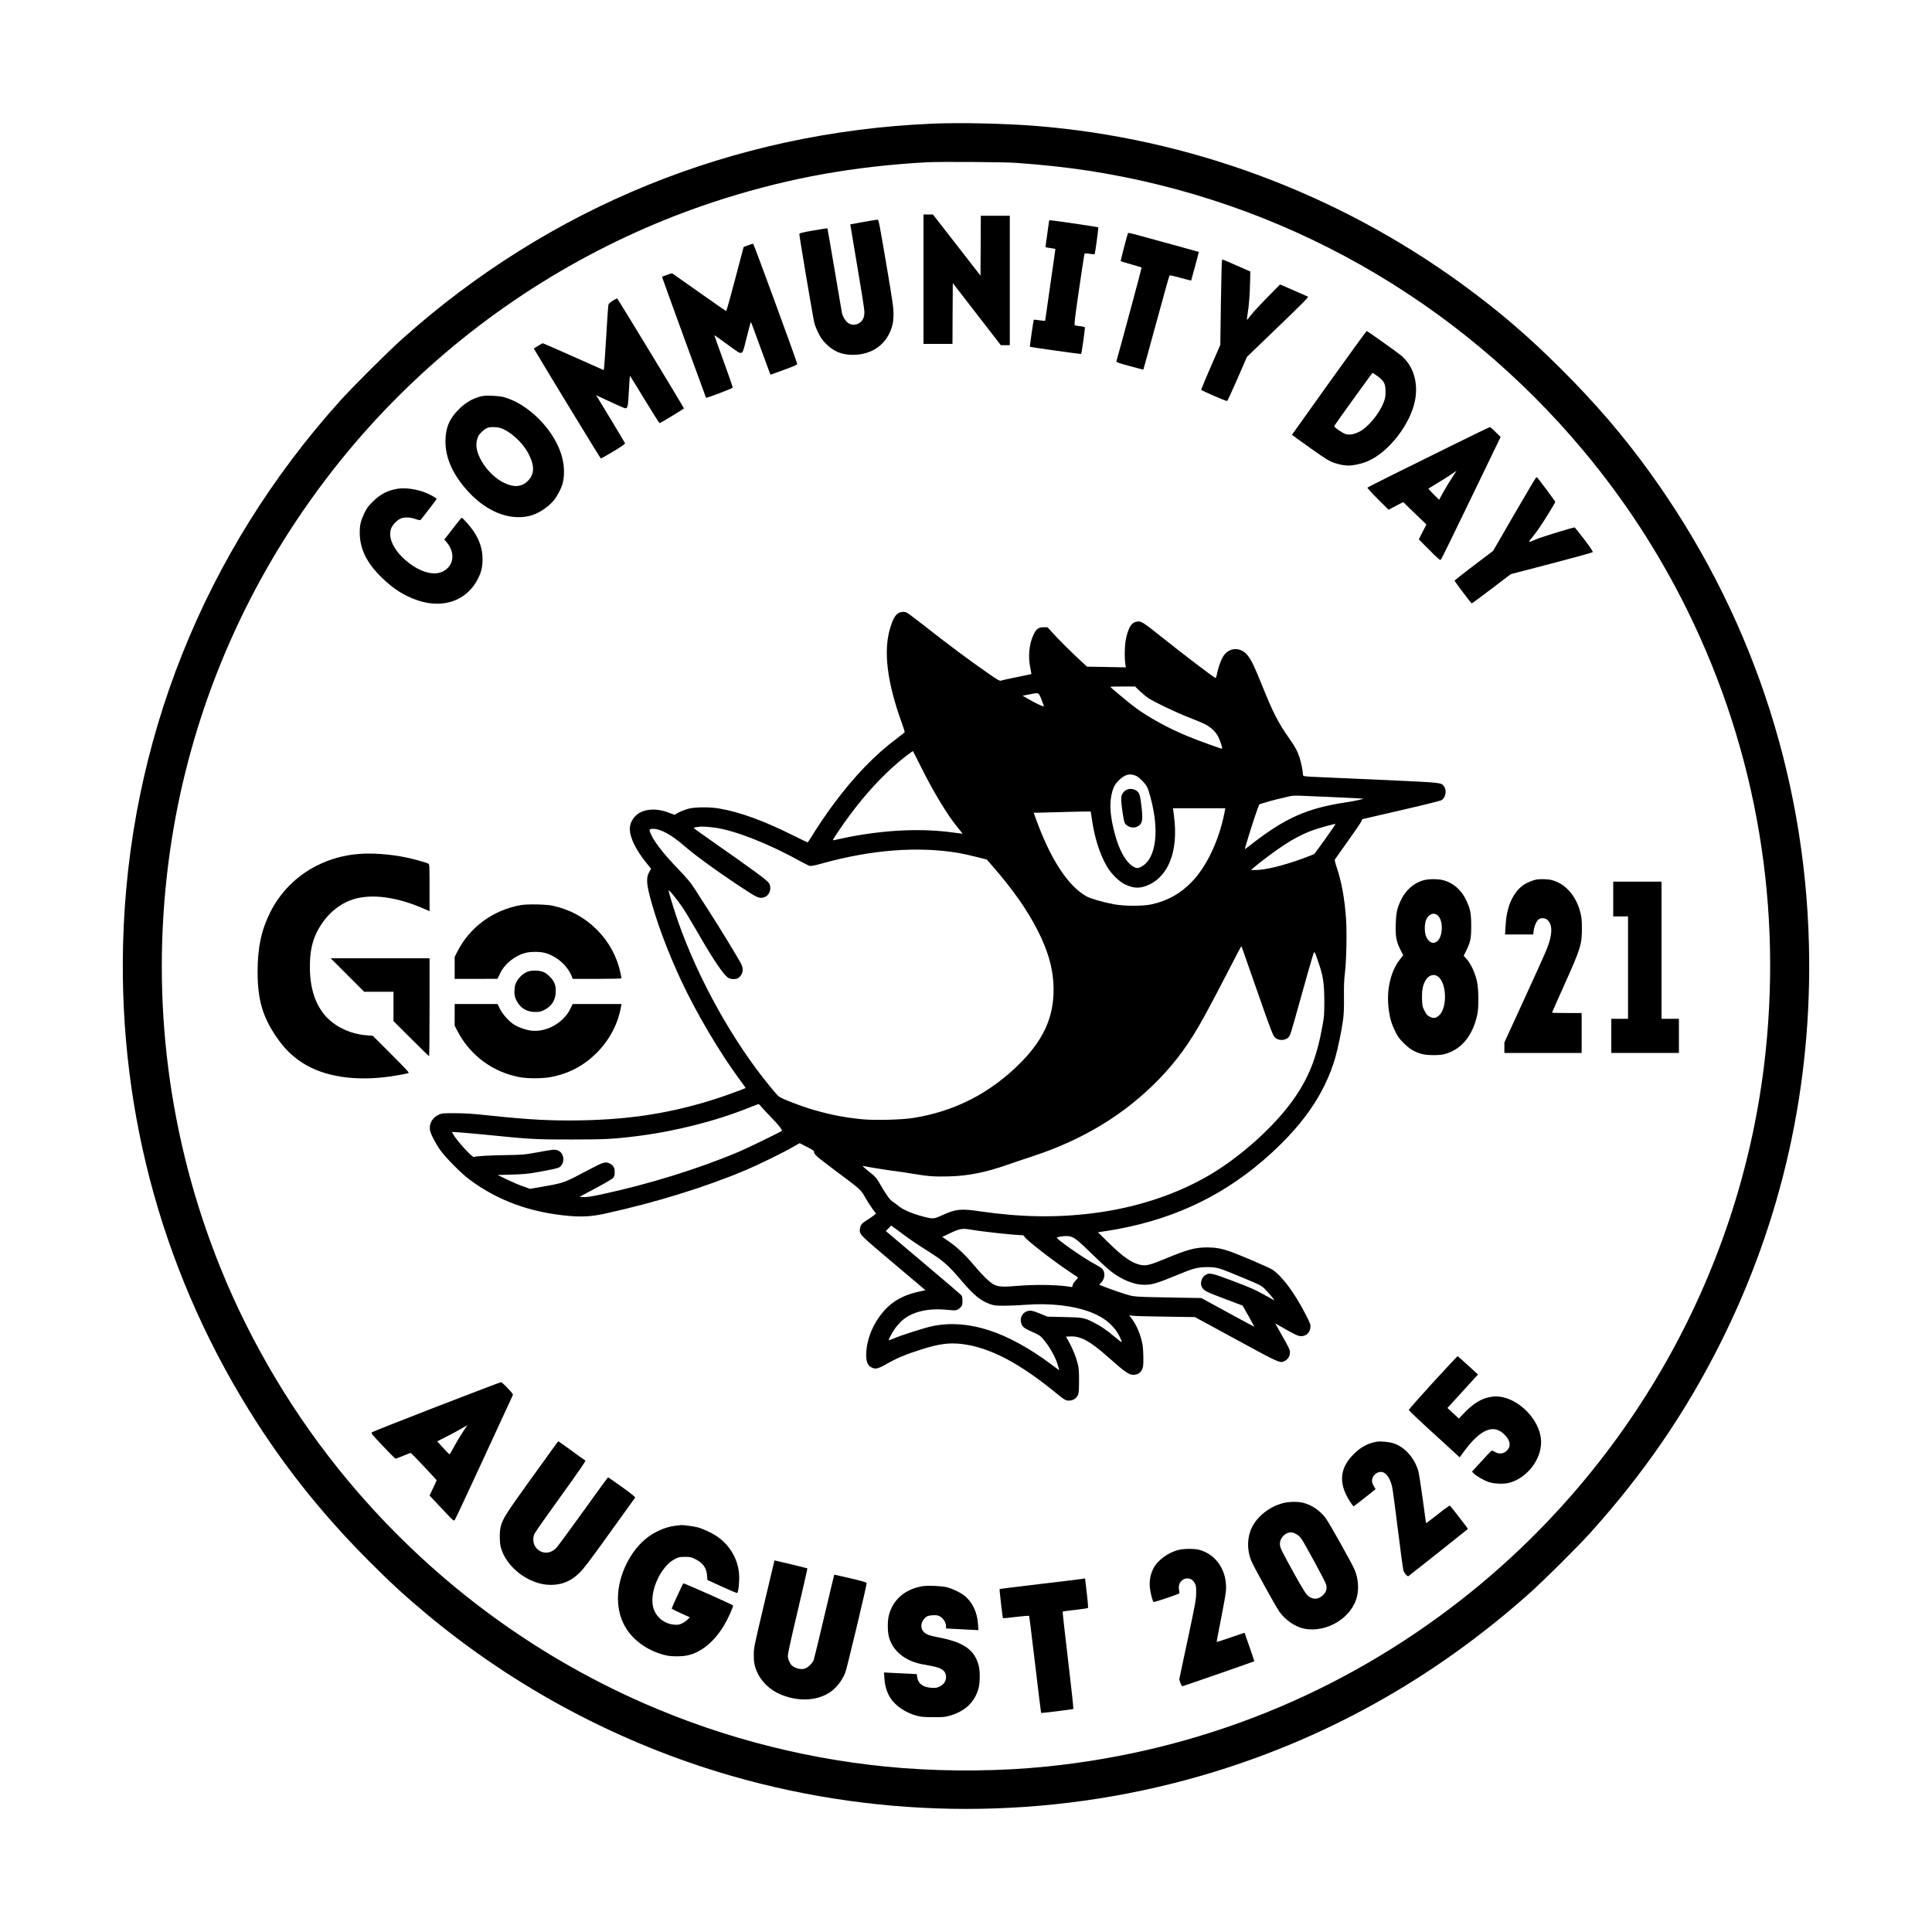
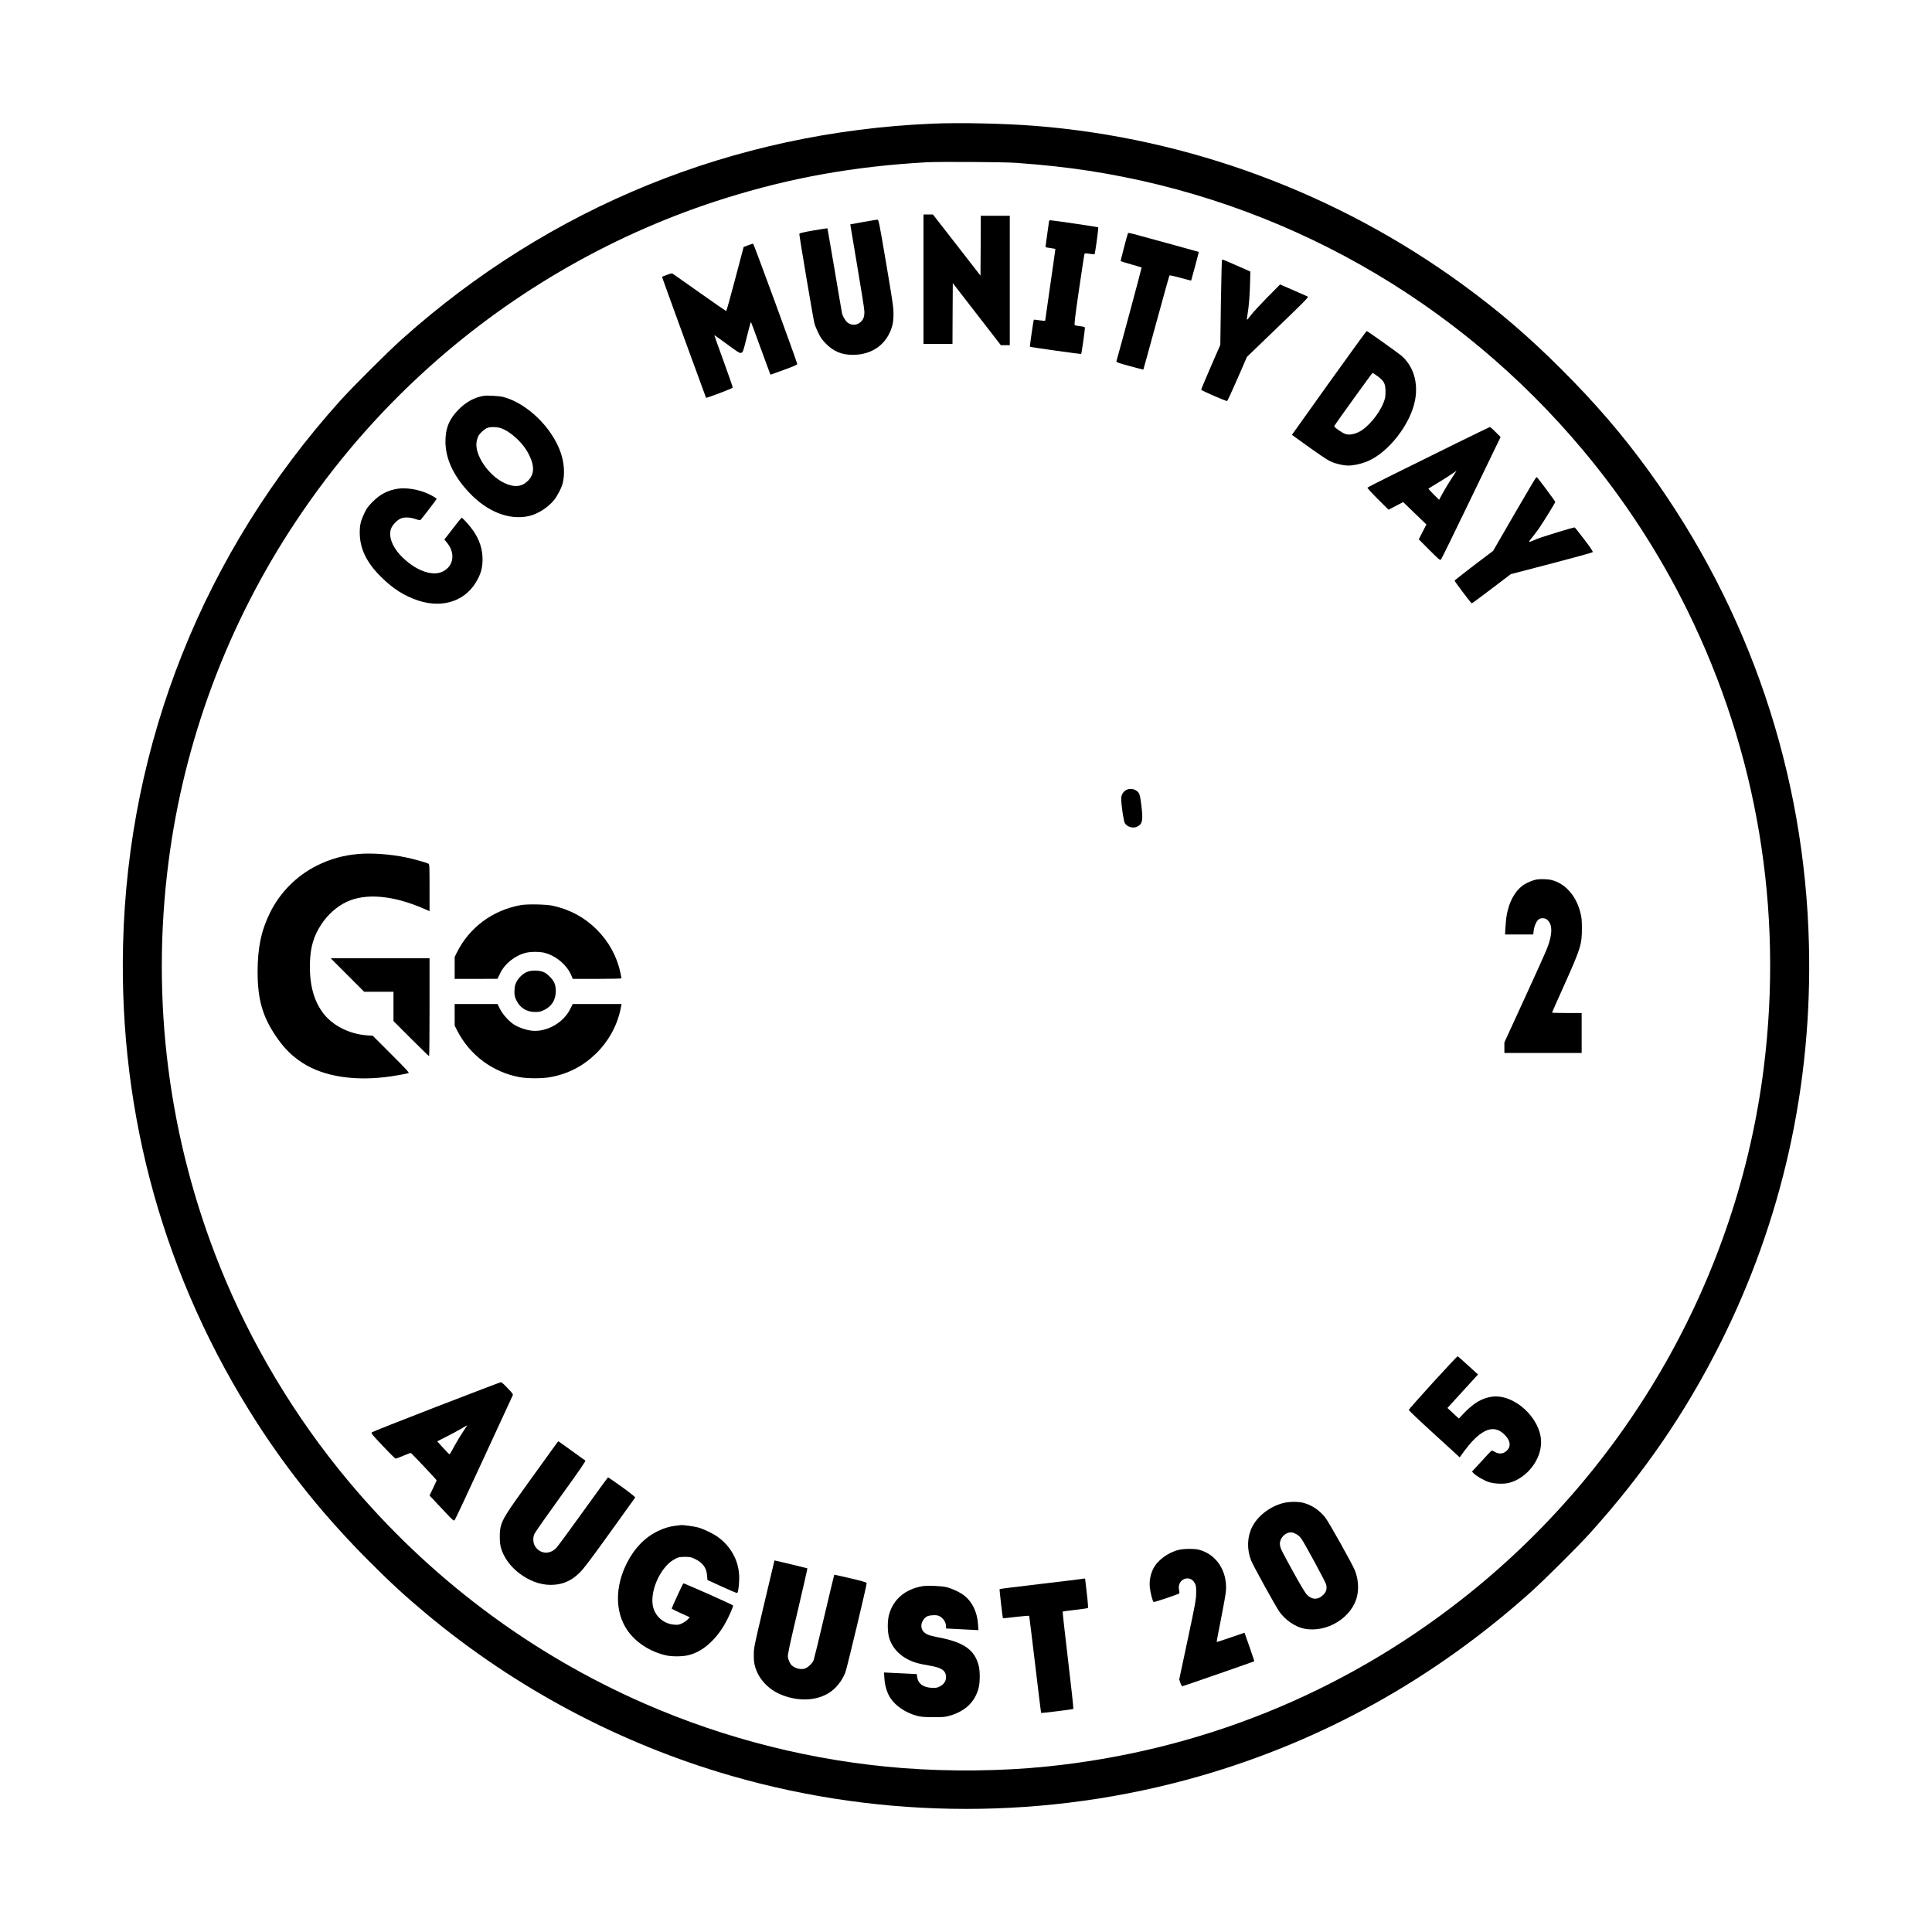
<svg xmlns="http://www.w3.org/2000/svg" version="1.0" width="100%" height="100%" viewBox="0 0 3000 3000" preserveAspectRatio="xMidYMid meet">
  <g transform="translate(0,3000) scale(0.1,-0.1)" fill="#000000" stroke="none">
    <path d="M14480 28080 c-3089 -132 -5937 -1288 -8238 -3346 -223 -200 -761 -736 -962 -959 -2113 -2350 -3292 -5304 -3369 -8442 -65 -2658 647 -5201 2080 -7427 500 -775 1064 -1472 1744 -2152 331 -332 558 -540 875 -805 1388 -1160 3015 -2025 4746 -2524 2373 -684 4914 -685 7284 -2 1900 548 3614 1501 5120 2846 216 193 749 723 936 931 827 919 1472 1858 2009 2925 970 1927 1438 4025 1384 6208 -65 2657 -922 5195 -2482 7347 -410 566 -826 1050 -1351 1575 -527 527 -978 913 -1552 1332 -1940 1413 -4244 2268 -6624 2458 -478 38 -1173 53 -1600 35z m1300 -609 c418 -30 776 -69 1116 -121 3010 -461 5738 -2005 7701 -4360 629 -754 1168 -1582 1603 -2465 1085 -2201 1494 -4641 1189 -7095 -404 -3250 -2102 -6239 -4699 -8271 -1867 -1462 -4067 -2347 -6430 -2589 -714 -73 -1505 -81 -2240 -25 -1383 107 -2754 450 -4024 1007 -1773 777 -3342 1958 -4593 3458 -823 986 -1505 2125 -1983 3311 -804 1995 -1079 4145 -804 6289 242 1889 921 3706 1979 5295 597 897 1282 1689 2075 2401 1328 1191 2908 2090 4596 2617 1020 319 1999 494 3119 557 197 11 1210 5 1395 -9z" />
    <path d="M14340 25665 l0 -1005 225 0 225 0 2 472 3 472 373 -482 373 -482 70 0 69 0 0 1005 0 1005 -225 0 -225 0 -2 -465 -3 -465 -369 475 -370 475 -73 0 -73 0 0 -1005z" />
    <path d="M13405 26553 c-110 -19 -201 -36 -202 -37 -1 -1 48 -291 108 -646 61 -355 111 -672 111 -705 2 -77 -14 -124 -55 -162 -58 -56 -140 -61 -205 -13 -32 24 -75 95 -87 145 -3 17 -56 320 -115 674 -60 354 -111 645 -112 646 -2 2 -100 -14 -218 -34 -167 -29 -216 -41 -218 -53 -4 -19 213 -1302 233 -1384 8 -33 36 -102 62 -154 37 -76 61 -110 122 -171 118 -118 243 -169 414 -169 308 0 538 172 614 460 11 41 17 105 17 175 1 96 -14 196 -114 787 -108 635 -116 678 -135 677 -11 0 -110 -17 -220 -36z" />
    <path d="M16290 26568 c0 -7 -13 -101 -29 -208 -16 -107 -27 -196 -26 -198 2 -2 36 -8 77 -14 40 -6 74 -12 76 -13 1 -1 -34 -249 -78 -551 -44 -301 -80 -553 -80 -560 0 -8 -24 -7 -87 2 -48 7 -89 12 -90 10 -5 -4 -65 -417 -61 -420 8 -7 791 -117 796 -112 8 9 63 398 58 412 -3 7 -34 15 -74 19 -37 4 -75 10 -82 15 -12 7 0 104 65 555 44 301 82 551 86 556 3 6 32 6 78 -2 40 -6 75 -9 77 -6 10 9 64 411 57 417 -8 7 -711 110 -745 110 -10 0 -18 -6 -18 -12z" />
    <path d="M17516 26382 c-10 -18 -118 -433 -114 -438 3 -2 76 -25 163 -49 86 -24 159 -46 162 -49 4 -3 -351 -1319 -392 -1457 -4 -13 34 -26 205 -73 116 -32 213 -57 214 -55 2 2 92 330 201 729 109 399 201 729 205 733 4 4 80 -12 170 -37 90 -25 165 -44 166 -43 4 6 121 442 119 445 -2 2 -673 187 -1007 277 -48 13 -90 20 -92 17z" />
    <path d="M11616 26191 l-69 -26 -131 -497 c-72 -274 -135 -498 -140 -498 -4 0 -184 124 -400 277 -215 152 -403 284 -417 294 -26 19 -28 18 -103 -9 -42 -15 -76 -29 -76 -32 0 -8 679 -1872 683 -1876 9 -9 412 145 415 157 1 8 -63 194 -143 413 -80 219 -144 400 -143 401 2 2 91 -61 198 -140 178 -131 196 -142 221 -133 26 9 30 20 85 244 32 129 61 234 64 234 3 0 67 -172 143 -383 76 -210 144 -394 150 -408 l12 -27 208 75 c156 57 207 79 206 92 -1 29 -674 1864 -684 1867 -5 1 -41 -10 -79 -25z" />
    <path d="M18975 25959 c-4 -5 -11 -304 -17 -662 l-9 -652 -150 -344 c-82 -189 -148 -348 -147 -353 5 -14 388 -180 403 -175 6 3 78 158 160 346 l148 340 459 442 c419 403 498 483 487 493 -2 1 -100 45 -218 96 l-214 93 -197 -199 c-108 -110 -223 -234 -255 -277 -32 -43 -60 -75 -62 -73 -3 3 2 48 11 101 20 114 34 306 38 504 l3 145 -210 92 c-115 51 -213 93 -217 93 -4 1 -10 -4 -13 -10z" />
-     <path d="M9515 25331 c-36 -23 -63 -47 -67 -62 -4 -13 -19 -222 -33 -464 -15 -242 -29 -465 -33 -496 l-7 -56 -468 208 c-258 115 -473 209 -478 209 -5 0 -39 -18 -75 -41 l-65 -41 25 -42 c189 -320 1007 -1661 1015 -1664 6 -2 94 47 196 109 134 81 184 116 180 127 -4 12 -388 650 -433 720 l-15 24 34 -15 c19 -8 117 -54 218 -101 101 -47 191 -86 201 -86 37 0 42 25 55 265 7 130 14 237 16 239 2 3 104 -162 227 -365 123 -203 228 -369 234 -369 13 0 378 221 378 229 0 12 -1028 1705 -1037 1707 -4 2 -35 -14 -68 -35z" />
    <path d="M20636 24054 l-575 -806 92 -67 c334 -241 443 -315 509 -346 78 -37 196 -64 278 -64 72 0 189 24 275 58 336 130 693 585 760 968 48 272 -32 524 -215 680 -56 48 -527 383 -538 383 -5 0 -269 -363 -586 -806z m758 102 c100 -74 121 -117 120 -241 0 -77 -5 -102 -32 -171 -71 -178 -248 -388 -383 -452 -78 -38 -152 -49 -205 -32 -57 19 -185 109 -176 125 29 49 589 825 595 825 4 0 41 -24 81 -54z" />
    <path d="M7515 23854 c-144 -23 -274 -92 -390 -209 -148 -147 -208 -292 -208 -500 0 -268 124 -534 368 -794 279 -296 616 -430 920 -366 141 30 300 130 398 250 54 67 119 194 136 268 33 139 22 303 -29 459 -131 393 -523 776 -895 874 -60 15 -243 26 -300 18z m261 -502 c77 -27 158 -79 240 -155 93 -87 157 -171 206 -274 81 -167 73 -291 -25 -390 -95 -94 -211 -105 -363 -34 -251 117 -471 445 -433 644 5 27 16 64 25 83 21 44 102 117 146 131 51 17 148 14 204 -5z" />
    <path d="M22580 23100 c-300 -148 -724 -358 -943 -466 -218 -108 -400 -201 -403 -206 -4 -6 68 -85 160 -177 l167 -166 113 59 114 60 180 -174 181 -174 -59 -115 -59 -116 164 -165 c147 -147 166 -163 180 -149 8 8 220 439 470 959 l456 944 -78 78 c-43 43 -82 78 -88 77 -5 0 -255 -121 -555 -269z m-30 -514 c-38 -57 -100 -159 -137 -225 l-67 -122 -85 85 c-47 47 -83 87 -81 89 3 2 66 41 141 86 75 45 172 106 215 136 44 30 80 55 81 55 1 0 -29 -47 -67 -104z" />
    <path d="M23844 22573 c-9 -10 -161 -267 -338 -572 l-321 -555 -299 -226 c-164 -125 -298 -231 -299 -236 0 -12 256 -353 266 -353 4 -1 143 101 308 227 l299 227 630 164 c347 91 635 170 641 177 7 9 -28 62 -131 198 -78 102 -144 186 -149 186 -29 0 -510 -147 -588 -180 -143 -61 -142 -61 -70 27 35 44 84 109 108 144 79 116 249 393 249 405 0 11 -277 384 -286 384 -2 0 -11 -8 -20 -17z" />
    <path d="M6175 22411 c-157 -26 -269 -84 -386 -200 -73 -73 -93 -100 -132 -181 -57 -121 -71 -181 -71 -305 2 -246 107 -463 333 -685 185 -183 359 -293 571 -364 399 -132 763 0 933 340 51 101 70 182 70 299 0 155 -44 294 -139 436 -48 72 -169 209 -184 209 -5 0 -46 -48 -91 -107 -46 -60 -105 -136 -131 -169 l-48 -62 36 -43 c140 -166 111 -370 -63 -455 -167 -82 -441 25 -660 259 -129 140 -183 297 -139 412 21 54 86 123 141 150 57 28 152 26 238 -5 42 -15 71 -20 77 -14 22 22 250 320 250 326 0 12 -78 58 -153 90 -143 61 -328 89 -452 69z" />
-     <path d="M13970 20489 c-60 -24 -100 -87 -144 -229 -113 -356 -54 -848 176 -1483 27 -75 48 -141 46 -146 -2 -5 -57 -49 -123 -99 -342 -255 -656 -581 -985 -1022 -99 -132 -281 -402 -350 -520 -23 -38 -46 -70 -50 -70 -5 0 -102 47 -217 104 -464 232 -831 366 -1158 422 -145 25 -375 23 -476 -4 -75 -20 -192 -72 -203 -91 -3 -5 -37 4 -75 20 -156 65 -314 76 -436 29 -115 -45 -195 -155 -195 -271 0 -137 94 -328 263 -536 l67 -83 -30 -53 c-45 -80 -42 -168 9 -369 99 -384 273 -852 486 -1310 239 -511 603 -1127 914 -1547 51 -68 91 -124 89 -126 -9 -8 -339 -128 -448 -163 -691 -223 -1329 -325 -2110 -339 -470 -8 -807 10 -1454 79 -229 24 -349 32 -501 32 -190 1 -203 0 -253 -23 -96 -43 -150 -137 -136 -237 9 -59 85 -207 161 -314 85 -119 326 -362 453 -456 440 -328 948 -513 1548 -565 211 -18 354 -8 557 36 779 170 1571 415 2188 677 207 88 582 272 738 362 l96 55 111 -57 c89 -45 112 -61 112 -78 0 -39 41 -74 314 -279 419 -312 411 -305 481 -430 33 -58 84 -138 114 -178 l54 -71 -37 -31 c-20 -16 -67 -48 -104 -71 -80 -49 -103 -78 -109 -136 -10 -86 -13 -82 521 -533 l496 -419 -107 -24 c-309 -69 -504 -208 -663 -472 -94 -156 -150 -346 -150 -510 0 -104 24 -163 80 -192 64 -34 101 -25 244 56 156 89 290 145 527 220 275 88 431 109 629 87 442 -52 910 -299 1512 -798 57 -47 100 -74 123 -79 79 -14 152 24 177 94 9 25 13 93 13 217 0 154 -3 193 -23 269 -26 103 -82 239 -140 341 l-40 70 73 3 c157 6 303 -74 579 -319 283 -251 334 -285 413 -276 56 6 92 31 118 83 16 33 19 60 19 174 0 74 -6 169 -13 210 -27 149 -90 301 -169 406 l-39 50 56 -7 c31 -5 261 -11 511 -14 l455 -7 635 -345 c686 -374 687 -374 760 -336 50 26 80 76 80 132 0 41 -14 72 -115 249 l-114 203 42 -24 c234 -135 304 -171 346 -174 86 -8 150 47 159 135 4 45 -1 59 -75 203 -171 333 -364 593 -516 694 -55 36 -512 232 -666 285 -130 44 -220 60 -344 60 -189 0 -309 -32 -648 -174 -239 -99 -303 -115 -387 -98 -136 28 -275 125 -505 351 l-158 156 138 21 c946 147 1733 501 2419 1088 603 518 960 1025 1128 1603 42 147 99 422 121 588 12 87 16 185 14 355 -2 172 2 273 15 375 23 189 32 625 17 840 -21 311 -70 577 -147 803 -19 56 -31 108 -27 115 4 7 96 137 206 290 109 152 203 291 209 307 5 17 11 30 12 30 1 0 274 63 606 140 390 90 614 146 630 158 60 44 77 150 33 210 -45 62 -13 58 -964 102 -480 21 -950 42 -1044 46 -105 4 -173 11 -177 18 -4 6 -8 24 -8 39 0 41 -28 172 -52 247 -31 96 -66 161 -160 295 -171 243 -250 397 -418 815 -117 291 -166 394 -221 466 -99 130 -262 140 -362 24 -41 -48 -86 -156 -112 -270 -24 -107 -22 -103 -45 -90 -44 24 -513 381 -804 614 -320 255 -337 266 -410 252 -75 -14 -118 -81 -158 -245 -23 -94 -30 -296 -15 -405 l9 -59 -301 6 -302 5 -96 89 c-131 120 -353 340 -443 441 l-75 82 -62 0 c-79 0 -114 -27 -159 -125 -65 -144 -82 -331 -45 -510 10 -49 18 -91 17 -92 0 0 -104 -22 -230 -48 -126 -25 -237 -50 -246 -55 -13 -7 -51 14 -171 97 -308 213 -623 447 -1040 775 -125 98 -239 182 -254 188 -32 12 -72 12 -105 -1z m3725 -1217 c39 -37 99 -87 135 -111 101 -66 406 -212 618 -296 106 -41 225 -91 264 -111 93 -47 167 -118 206 -197 32 -65 67 -175 59 -183 -6 -6 -371 126 -542 197 -284 116 -599 289 -800 437 -87 64 -395 320 -395 328 0 2 87 4 193 4 l193 0 69 -68z m-1524 -132 c21 -52 38 -101 38 -108 1 -13 -140 54 -262 125 l-68 40 103 20 c152 31 144 34 189 -77z m-1872 -1045 c201 -403 418 -760 580 -955 39 -46 69 -85 68 -86 -1 -1 -58 7 -127 16 -495 70 -1045 47 -1635 -66 -71 -14 -156 -32 -189 -40 -32 -8 -60 -13 -63 -10 -6 6 140 224 257 381 251 339 508 617 780 846 66 56 203 159 206 156 2 -1 57 -110 123 -242z m3339 -141 c50 -21 145 -117 176 -179 29 -60 76 -237 101 -380 74 -426 -1 -756 -196 -855 -52 -27 -77 -25 -130 9 -115 73 -215 258 -284 524 -61 238 -77 413 -51 557 22 121 51 185 112 246 99 99 171 119 272 78z m3002 -329 c190 -8 388 -18 440 -21 l95 -7 -75 -19 c-41 -10 -135 -27 -209 -38 -593 -90 -937 -243 -1458 -649 -57 -44 -103 -79 -103 -77 0 25 155 518 197 626 l28 71 95 29 c82 26 236 64 390 99 25 5 92 8 150 5 58 -2 260 -11 450 -19z m-1631 -267 c-87 -424 -279 -824 -509 -1058 -177 -180 -372 -288 -620 -343 -135 -29 -416 -29 -580 1 -167 31 -366 88 -430 124 -287 161 -557 575 -784 1201 l-35 97 52 0 c29 0 226 5 439 12 213 6 390 9 393 7 2 -3 12 -57 20 -120 39 -281 123 -545 233 -733 68 -116 187 -233 282 -279 141 -68 246 -67 388 3 134 66 245 193 308 350 81 199 101 444 60 740 l-12 90 407 0 406 0 -18 -92z m1570 -385 c-89 -125 -168 -231 -173 -235 -6 -4 -83 -34 -171 -67 -302 -111 -591 -182 -743 -181 l-67 1 35 30 c90 79 317 250 449 338 165 110 320 192 465 245 95 36 357 108 364 101 2 -2 -69 -106 -159 -232z m-9484 176 c311 -41 844 -250 1343 -528 60 -34 122 -63 138 -67 21 -4 85 9 195 40 763 212 1485 267 2114 161 55 -9 176 -36 269 -59 l169 -43 95 -109 c315 -364 525 -663 688 -979 175 -339 254 -631 254 -936 0 -428 -160 -779 -520 -1139 -468 -468 -1025 -752 -1670 -851 -172 -27 -580 -37 -767 -20 -272 25 -499 68 -773 148 -195 56 -506 177 -543 212 -16 14 -75 82 -131 151 -571 693 -1111 1662 -1423 2550 -67 192 -155 480 -150 493 4 14 108 -111 201 -243 41 -58 144 -227 229 -375 251 -440 423 -696 496 -739 45 -26 123 -26 160 1 65 49 82 134 41 213 -45 89 -332 560 -493 810 -91 140 -198 307 -238 370 -56 87 -110 151 -224 270 -271 280 -431 491 -465 612 -9 30 2 38 54 38 114 0 285 -94 481 -265 194 -169 622 -475 1022 -731 127 -81 168 -91 239 -58 70 33 98 140 55 210 -27 45 -220 187 -929 683 -128 90 -235 167 -237 172 -6 8 27 16 95 22 43 4 119 -1 225 -14z m8245 -2019 c34 -96 113 -321 175 -500 214 -614 251 -712 284 -742 54 -48 144 -49 201 -2 35 30 27 6 204 639 69 248 143 509 165 580 45 150 33 156 107 -59 70 -203 87 -318 88 -591 0 -208 -3 -244 -28 -380 -91 -503 -216 -816 -457 -1155 -297 -417 -817 -884 -1303 -1169 -513 -301 -1144 -508 -1806 -590 -572 -72 -1125 -62 -1755 30 -296 44 -377 35 -584 -61 -121 -56 -140 -58 -256 -31 -192 47 -347 111 -426 177 -24 20 -61 47 -81 60 -47 30 -99 99 -183 244 -78 136 -81 139 -210 243 -60 48 -90 77 -75 73 52 -13 370 -65 500 -81 74 -9 198 -27 275 -41 227 -39 334 -47 555 -41 301 7 571 61 912 180 84 30 259 88 388 131 793 259 1443 657 1973 1205 268 278 472 559 682 941 108 196 297 554 442 838 80 156 147 282 149 280 2 -2 31 -82 64 -178z m-7505 -2330 c26 -30 84 -93 130 -140 132 -136 190 -211 174 -221 -46 -30 -529 -265 -654 -318 -630 -268 -1410 -510 -2162 -671 -142 -30 -209 -40 -259 -38 l-67 3 253 135 c167 89 260 145 274 163 16 21 21 43 21 87 0 68 -21 104 -76 133 -64 34 -105 22 -340 -104 -369 -196 -370 -197 -696 -254 l-202 -35 -103 36 c-57 19 -170 68 -252 107 l-149 72 219 6 c170 5 253 12 371 33 248 43 347 65 373 84 40 30 62 80 57 135 -8 89 -72 142 -162 134 -27 -3 -140 -21 -250 -42 -192 -35 -211 -37 -465 -41 -255 -3 -478 -16 -511 -29 -28 -11 -279 267 -329 364 l-12 24 113 -6 c63 -4 267 -23 454 -41 634 -65 744 -71 1285 -70 519 0 661 7 1040 55 586 74 1226 238 1730 443 74 30 138 54 141 53 3 -1 27 -27 54 -57z m2123 -1918 c154 -116 277 -200 447 -307 245 -154 322 -222 538 -477 181 -212 290 -300 436 -350 57 -20 85 -23 216 -23 83 0 231 6 330 14 380 30 751 -13 1020 -118 213 -82 375 -224 450 -396 14 -32 25 -61 23 -65 -2 -5 -48 30 -102 76 -128 108 -222 173 -332 228 -152 76 -167 79 -459 85 l-260 6 -120 49 c-96 39 -128 47 -161 43 -103 -11 -161 -113 -120 -211 19 -45 49 -67 173 -121 85 -37 115 -56 147 -92 115 -129 212 -304 250 -448 l14 -53 -120 89 c-687 512 -1288 708 -1840 599 -117 -23 -513 -149 -620 -198 -38 -17 -68 -26 -68 -21 0 16 50 110 91 170 20 31 65 83 99 117 152 150 415 216 728 182 131 -14 151 -9 202 45 22 23 25 36 25 95 0 61 -3 72 -28 98 -15 16 -283 244 -595 507 l-567 479 40 41 c22 23 41 43 43 44 2 0 56 -39 120 -87z m1118 24 c175 -31 678 -85 795 -86 17 0 29 -8 37 -24 19 -43 440 -371 690 -537 75 -50 139 -93 141 -95 2 -2 -14 -23 -36 -47 -23 -24 -44 -57 -47 -73 l-7 -30 -92 13 c-176 24 -502 27 -731 8 -257 -22 -324 -18 -397 21 -66 36 -172 139 -308 301 -133 158 -268 286 -392 369 l-98 67 98 47 c170 82 211 90 347 66z m1557 -110 c66 -24 117 -66 332 -276 115 -113 251 -236 300 -273 166 -124 350 -197 497 -197 135 0 193 18 587 180 190 78 264 95 406 94 144 0 172 -9 569 -175 249 -104 262 -111 318 -166 59 -58 154 -173 144 -173 -3 0 -77 40 -163 89 -134 75 -206 107 -468 206 -339 128 -374 136 -437 97 -59 -36 -87 -127 -57 -185 30 -58 58 -73 347 -182 l287 -108 90 -159 c50 -88 91 -164 93 -168 2 -5 -183 93 -410 218 l-413 226 -395 7 c-657 12 -647 11 -783 53 -112 35 -291 98 -372 132 l-37 15 36 39 c54 60 60 146 15 204 -11 14 -60 46 -109 72 -174 89 -629 408 -599 418 68 24 171 30 222 12z" />
    <path d="M17482 17730 c-45 -28 -72 -76 -72 -130 0 -97 37 -349 56 -381 36 -61 130 -87 192 -55 84 44 94 95 64 338 -16 127 -24 162 -42 188 -42 59 -135 78 -198 40z" />
    <path d="M5562 16739 c-233 -20 -437 -78 -642 -180 -313 -157 -570 -415 -725 -727 -138 -278 -195 -547 -195 -925 1 -423 74 -682 278 -988 129 -192 250 -314 420 -424 335 -215 821 -289 1372 -209 103 15 237 40 274 51 15 4 -39 63 -269 293 l-287 287 -87 6 c-286 21 -551 158 -697 364 -139 193 -202 449 -191 772 8 238 59 410 177 588 101 153 238 275 391 348 295 140 721 103 1198 -104 l91 -40 0 364 c0 337 -1 365 -17 374 -33 17 -226 71 -343 96 -244 51 -540 73 -748 54z" />
-     <path d="M22116 16334 c-152 -37 -285 -150 -360 -306 -63 -133 -77 -197 -83 -378 -6 -192 8 -268 71 -394 l45 -88 -48 -62 c-142 -181 -209 -451 -182 -732 16 -160 42 -259 103 -383 44 -91 62 -116 137 -190 93 -93 167 -137 283 -168 78 -21 260 -23 338 -4 264 66 444 277 518 610 27 119 23 417 -6 533 -36 146 -101 278 -174 354 l-30 32 41 83 c65 134 76 188 76 384 -1 200 -13 260 -82 405 -76 158 -207 268 -364 305 -79 18 -205 18 -283 -1z m212 -552 c85 -80 79 -322 -10 -397 -59 -50 -127 -25 -169 63 -31 62 -33 193 -6 264 37 96 123 128 185 70z m-5 -941 c142 -93 156 -492 21 -610 -48 -43 -86 -48 -142 -19 -40 20 -53 35 -82 93 -33 64 -35 74 -39 185 -3 131 12 215 55 288 45 77 126 104 187 63z" />
    <path d="M23860 16343 c-51 -8 -147 -47 -197 -80 -114 -75 -205 -218 -248 -389 -24 -92 -28 -126 -40 -301 l-5 -83 219 0 219 0 7 58 c8 73 46 155 80 178 35 23 90 21 124 -3 69 -51 87 -152 52 -298 -30 -124 -50 -169 -391 -914 l-320 -698 0 -81 0 -82 600 0 600 0 0 310 0 310 -230 0 c-126 0 -230 3 -230 6 0 4 85 197 190 429 256 571 275 631 274 890 -1 128 -5 164 -27 247 -68 255 -232 438 -443 493 -53 14 -173 18 -234 8z" />
-     <path d="M25050 16040 l0 -270 115 0 115 0 0 -795 0 -795 -130 0 -130 0 0 -265 0 -265 525 0 525 0 0 265 0 265 -135 0 -135 0 0 1065 0 1065 -375 0 -375 0 0 -270z" />
    <path d="M8090 15946 c-437 -77 -800 -345 -994 -733 l-36 -73 0 -170 0 -170 333 0 332 1 39 81 c71 152 230 280 401 323 76 19 214 19 290 0 179 -46 348 -189 417 -352 l22 -53 378 0 c228 0 378 4 378 9 0 5 -6 40 -14 78 -55 259 -180 489 -370 679 -190 189 -411 309 -679 369 -98 23 -396 29 -497 11z" />
    <path d="M5395 14860 l260 -260 227 0 228 0 0 -228 0 -227 273 -273 c149 -149 275 -272 280 -272 4 0 7 342 7 760 l0 760 -767 0 -768 0 260 -260z" />
    <path d="M8202 14915 c-85 -26 -174 -118 -202 -209 -7 -21 -12 -70 -12 -109 1 -58 7 -82 32 -133 56 -115 160 -179 292 -178 65 0 86 5 142 33 114 56 176 158 176 289 0 102 -23 156 -94 227 -46 46 -74 65 -115 78 -63 20 -159 21 -219 2z" />
    <path d="M7060 14242 l0 -168 40 -78 c195 -381 553 -647 974 -723 125 -22 352 -22 476 2 273 51 503 170 700 361 208 202 347 462 394 737 l7 37 -379 0 -379 0 -38 -77 c-104 -212 -361 -359 -590 -338 -87 8 -202 46 -276 91 -82 49 -182 161 -227 250 l-36 74 -333 0 -333 0 0 -168z" />
    <path d="M22249 8530 c-206 -226 -374 -417 -374 -424 0 -7 164 -163 365 -346 201 -183 379 -346 395 -361 l31 -29 71 98 c39 53 101 129 139 167 192 196 345 225 482 92 86 -83 107 -167 58 -232 -53 -69 -128 -84 -205 -40 -35 21 -46 23 -58 13 -9 -7 -78 -81 -155 -166 l-141 -153 24 -25 c37 -40 157 -110 229 -135 88 -30 233 -37 321 -15 273 69 499 354 499 631 0 373 -422 760 -770 706 -154 -24 -280 -100 -431 -258 l-76 -80 -89 82 -88 82 209 229 c114 126 221 243 237 260 l29 31 -155 141 c-85 78 -158 142 -163 142 -5 0 -178 -185 -384 -410z" />
    <path d="M6777 8156 c-543 -210 -994 -389 -1003 -397 -14 -14 2 -34 171 -212 102 -109 192 -197 198 -197 7 0 61 20 121 46 59 25 111 44 116 42 11 -4 400 -416 400 -424 0 -3 -25 -58 -55 -121 l-55 -116 58 -61 c31 -34 115 -123 187 -199 123 -131 130 -137 146 -120 9 10 211 441 449 958 238 517 439 953 447 968 14 28 13 29 -74 121 -48 52 -95 94 -103 94 -8 0 -459 -172 -1003 -382z m413 -388 c-38 -57 -96 -152 -129 -213 -85 -155 -75 -142 -95 -126 -9 7 -53 53 -97 102 l-80 88 138 70 c76 38 181 94 233 125 52 30 96 55 97 56 1 0 -29 -46 -67 -102z" />
    <path d="M8603 7532 c-34 -48 -213 -296 -398 -552 -339 -470 -400 -567 -430 -685 -20 -78 -19 -240 1 -319 81 -313 442 -586 773 -586 179 0 316 57 447 185 66 63 163 192 471 620 214 297 392 545 396 551 4 7 -72 68 -203 163 -116 83 -214 151 -218 151 -4 0 -176 -236 -382 -523 -206 -287 -395 -543 -418 -569 -102 -110 -251 -102 -331 18 -34 50 -40 136 -13 195 10 24 196 289 412 588 293 406 389 546 379 552 -8 4 -104 73 -214 153 -110 80 -202 145 -205 146 -3 0 -33 -40 -67 -88z" />
-     <path d="M21385 7614 c-138 -21 -255 -83 -365 -194 -191 -190 -230 -392 -120 -625 33 -71 107 -185 120 -185 4 0 324 251 339 265 2 2 -6 16 -17 32 -10 15 -25 45 -32 66 -25 79 42 168 129 171 75 2 138 -77 176 -221 9 -32 49 -330 90 -663 41 -333 80 -621 85 -640 14 -48 65 -106 82 -93 106 81 918 726 921 731 4 6 -251 335 -280 363 -4 4 -89 -57 -188 -136 -99 -78 -181 -140 -182 -136 -1 3 -25 175 -52 381 -28 206 -59 402 -69 435 -65 207 -215 371 -389 425 -64 20 -193 32 -248 24z" />
    <path d="M19923 6660 c-207 -54 -397 -202 -482 -375 -76 -154 -81 -344 -14 -515 32 -82 381 -714 439 -796 91 -129 245 -235 382 -263 356 -73 756 175 827 514 26 126 13 269 -38 394 -38 94 -397 736 -453 809 -88 117 -214 203 -349 237 -81 21 -223 18 -312 -5z m215 -487 c26 -15 56 -45 76 -76 71 -110 365 -655 377 -698 18 -67 5 -116 -44 -165 -79 -78 -174 -78 -251 1 -27 27 -100 148 -211 349 -182 332 -198 363 -208 415 -22 109 88 224 193 204 14 -3 44 -16 68 -30z" />
    <path d="M10500 6310 c-102 -12 -188 -38 -285 -85 -202 -97 -365 -266 -483 -500 -183 -365 -182 -751 3 -1030 131 -196 361 -346 615 -401 84 -18 237 -18 324 1 214 45 420 215 572 472 62 104 147 294 136 304 -22 20 -765 350 -772 343 -10 -11 -180 -380 -180 -391 0 -5 63 -37 140 -72 l141 -64 -33 -34 c-18 -19 -57 -46 -86 -60 -45 -22 -62 -25 -120 -21 -155 12 -283 114 -326 258 -50 168 22 431 167 616 62 78 103 112 179 152 46 23 65 27 143 27 81 0 96 -3 156 -32 123 -61 179 -136 188 -257 l6 -70 225 -103 c124 -57 230 -101 236 -99 19 7 37 171 31 281 -13 233 -134 449 -333 591 -74 53 -225 125 -309 147 -56 15 -222 38 -255 36 -8 -1 -44 -5 -80 -9z" />
    <path d="M18305 5934 c-170 -41 -336 -165 -400 -298 -42 -88 -60 -186 -51 -280 8 -86 44 -226 60 -232 12 -5 386 121 398 134 3 4 1 30 -4 57 -34 162 168 246 244 102 20 -37 23 -56 22 -152 -1 -101 -11 -158 -132 -727 l-131 -616 18 -54 c11 -31 24 -53 32 -52 12 1 1110 383 1116 388 2 2 -146 433 -152 443 0 1 -97 -32 -214 -73 -118 -41 -216 -73 -218 -70 -3 2 28 163 67 358 39 196 74 393 77 443 19 304 -150 559 -417 630 -70 19 -236 18 -315 -1z" />
    <path d="M11865 5092 c-158 -669 -160 -678 -160 -792 0 -92 5 -130 23 -190 60 -194 213 -352 417 -431 257 -100 525 -89 719 29 112 67 207 184 262 321 25 63 336 1366 332 1390 -2 10 -77 32 -252 73 -137 32 -250 57 -252 55 -2 -2 -71 -291 -154 -643 -82 -351 -157 -658 -165 -681 -19 -50 -88 -116 -139 -133 -60 -19 -146 2 -200 49 -27 24 -56 85 -62 133 -5 34 27 182 151 707 86 364 154 665 152 668 -4 3 -501 123 -511 123 0 0 -73 -305 -161 -678z" />
    <path d="M16810 5484 c-8 -2 -300 -38 -649 -79 -349 -41 -637 -77 -639 -80 -5 -5 46 -447 52 -453 2 -2 93 7 203 21 109 13 200 20 203 16 3 -4 45 -344 94 -756 49 -411 90 -749 92 -751 4 -6 494 55 501 62 4 4 -33 344 -82 756 -49 412 -87 752 -84 755 3 3 91 15 195 27 104 12 193 25 198 29 4 4 -3 104 -18 226 -14 120 -26 221 -26 226 0 7 -13 8 -40 1z" />
    <path d="M14320 5369 c-269 -47 -454 -208 -517 -449 -25 -98 -23 -266 5 -355 55 -181 206 -320 417 -384 38 -12 125 -31 194 -42 205 -33 271 -78 271 -186 0 -58 -36 -110 -97 -140 -47 -23 -62 -25 -131 -21 -129 8 -206 65 -220 165 l-7 48 -140 7 c-77 3 -191 9 -254 12 l-114 6 6 -93 c6 -109 40 -222 91 -300 80 -126 237 -232 411 -279 67 -18 109 -21 255 -22 154 -1 185 2 255 22 244 70 395 215 451 432 23 86 23 263 1 347 -66 250 -235 366 -645 442 -120 23 -172 43 -210 83 -60 65 -42 170 41 232 29 21 114 32 172 22 70 -14 135 -94 135 -169 l0 -34 118 -6 c64 -4 177 -10 251 -13 l134 -7 -7 98 c-12 179 -86 335 -204 432 -66 54 -189 113 -282 137 -78 20 -302 29 -380 15z" />
  </g>
</svg>